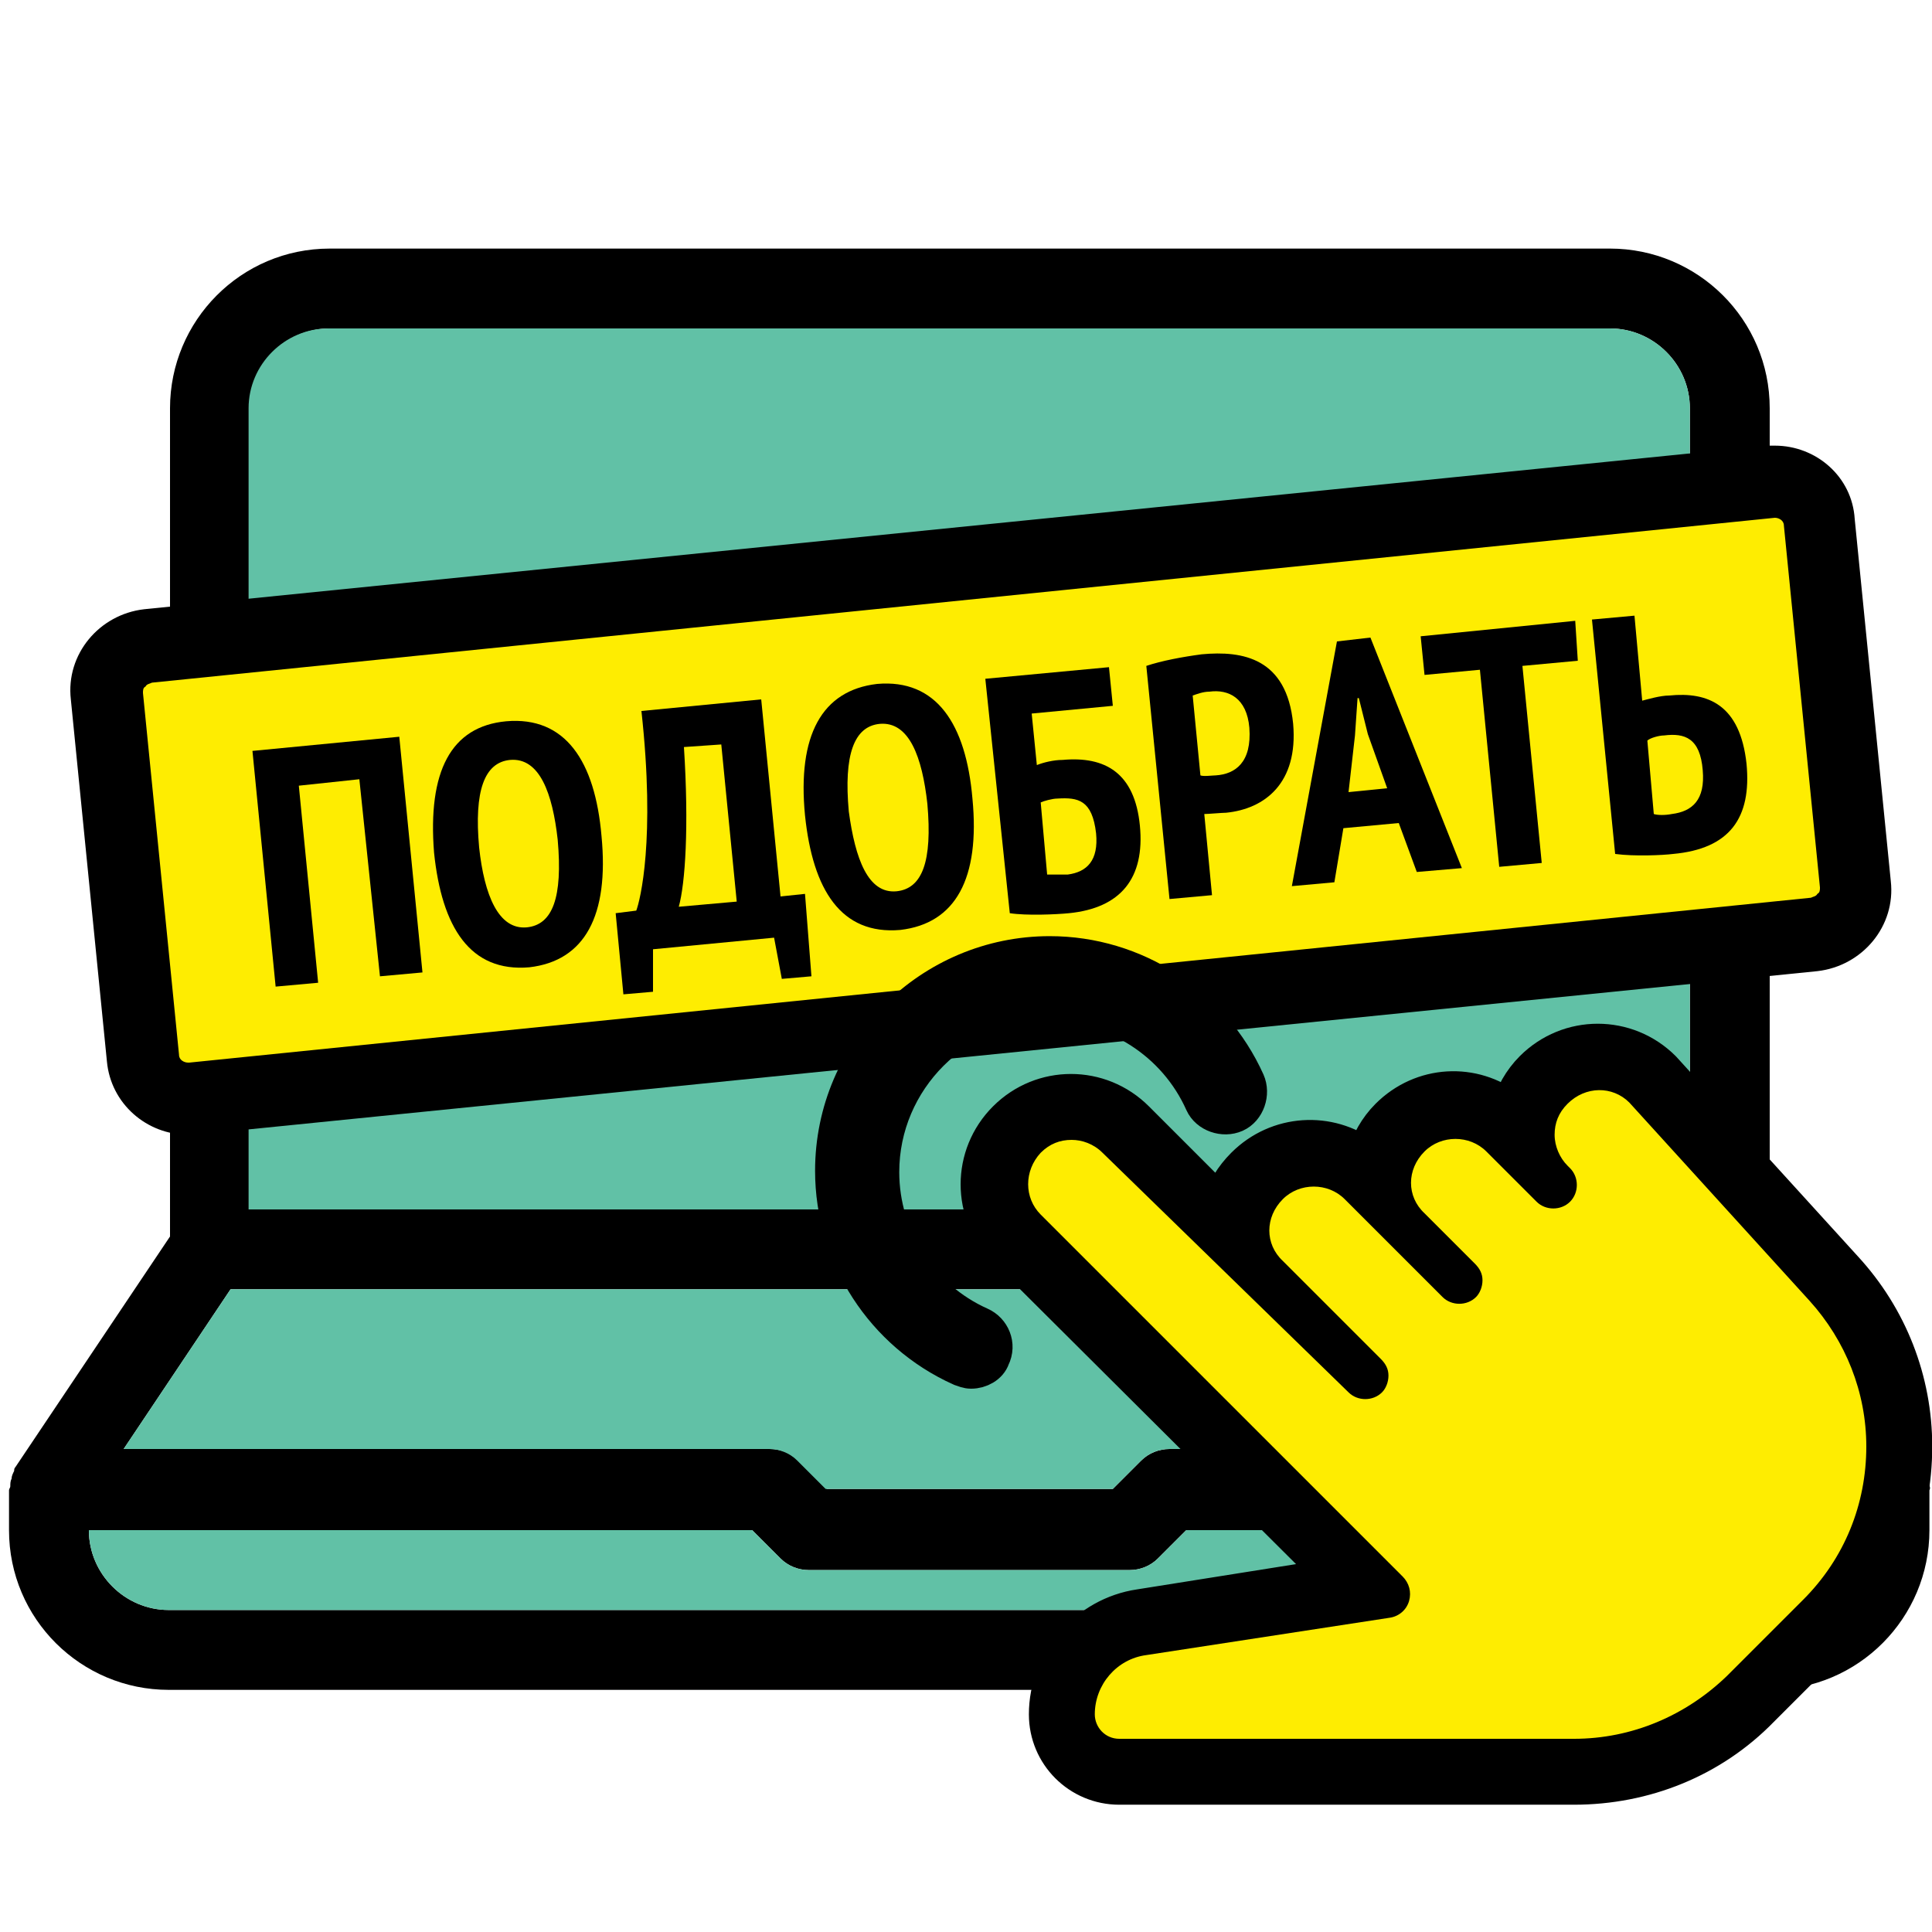
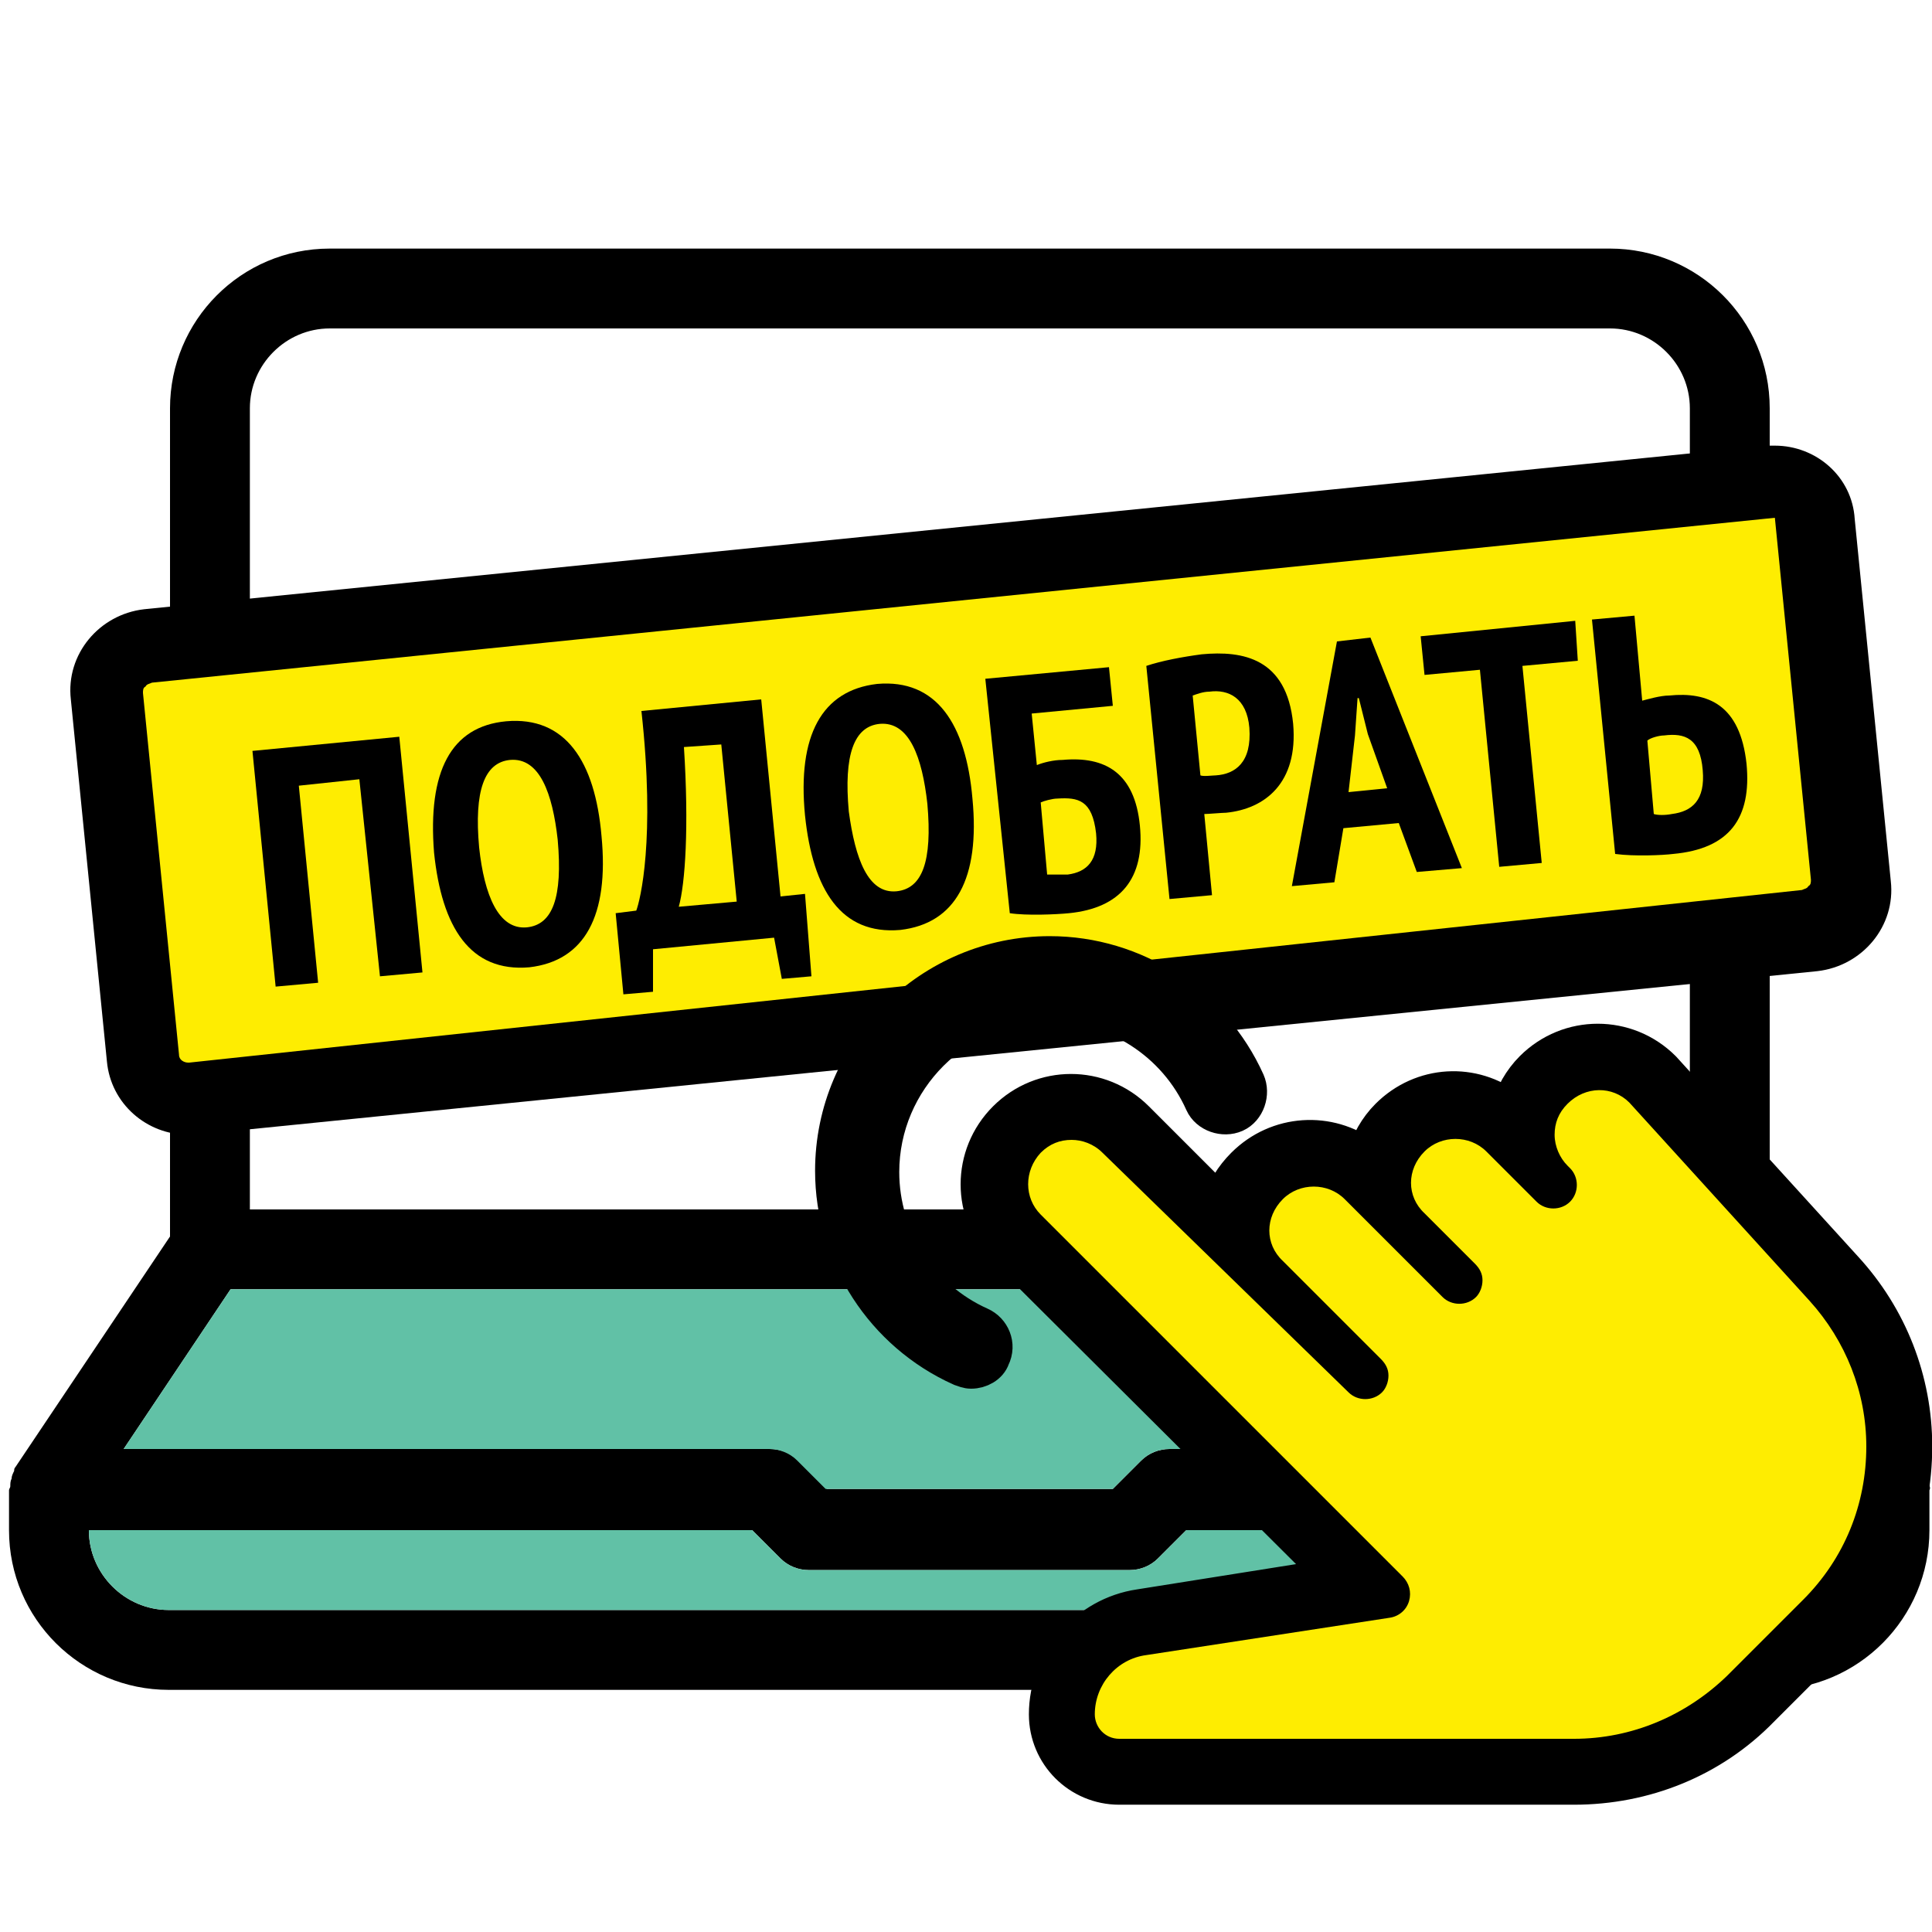
<svg xmlns="http://www.w3.org/2000/svg" version="1.1" id="Слой_1" x="0px" y="0px" viewBox="0 0 150 150" style="enable-background:new 0 0 150 150;" xml:space="preserve">
  <style type="text/css">
	.st0{fill:#61C1A6;}
	.st1{fill:#FEED01;}
	.st2{fill:#FFFFFF;}
	.st3{fill:none;stroke:#000000;stroke-width:9.921;stroke-linecap:round;stroke-linejoin:round;stroke-miterlimit:10;}
	.st4{fill:#FCEADE;}
	.st5{stroke:#000000;stroke-width:2.835;stroke-miterlimit:10;}
	.st6{stroke:#000000;stroke-width:1.134;stroke-miterlimit:10;}
	.st7{stroke:#000000;stroke-width:5.669;stroke-miterlimit:10;}
	.st8{fill:#FEED01;stroke:#000000;stroke-width:2.835;stroke-miterlimit:10;}
	.st9{fill:#FEED01;stroke:#000000;stroke-width:11.339;stroke-linecap:round;stroke-linejoin:round;stroke-miterlimit:10;}
	.st10{fill:#FEED01;stroke:#000000;stroke-width:5.669;stroke-linecap:round;stroke-linejoin:round;stroke-miterlimit:10;}
	.st11{fill:none;stroke:#000000;stroke-width:11.339;stroke-linecap:round;stroke-linejoin:round;stroke-miterlimit:10;}
	.st12{fill:#1D1D1B;}
</style>
  <path d="M149.8,115.3c0-0.2-0.1-0.4-0.1-0.5c-0.1-0.2-0.1-0.4-0.3-0.6c0-0.1,0-0.2-0.1-0.2l-11.9-17.9V31.7  c0-6.9-5.6-12.4-12.4-12.4H25.6c-6.9,0-12.4,5.6-12.4,12.4v64.3L1.2,113.9c-0.1,0.1-0.1,0.2-0.1,0.3c-0.1,0.2-0.2,0.4-0.2,0.6  c-0.1,0.2-0.1,0.4-0.1,0.6c0,0.1-0.1,0.2-0.1,0.3v3.1c0,6.9,5.6,12.4,12.4,12.4h124.3c6.9,0,12.4-5.6,12.4-12.4v-3.1  C149.9,115.5,149.8,115.4,149.8,115.3z M19.4,31.7c0-3.4,2.8-6.2,6.2-6.2H125c3.4,0,6.2,2.8,6.2,6.2v62.2H19.4V31.7z M17.9,100.1  h114.8l8.3,12.4H90.8c-0.8,0-1.6,0.3-2.2,0.9l-2.2,2.2H64.2l-2.2-2.2c-0.6-0.6-1.4-0.9-2.2-0.9H9.6L17.9,100.1z M137.4,125H13.1  c-3.4,0-6.2-2.8-6.2-6.2h51.5l2.2,2.2c0.6,0.6,1.4,0.9,2.2,0.9h24.9c0.8,0,1.6-0.3,2.2-0.9l2.2-2.2h51.5  C143.7,122.2,140.9,125,137.4,125z" />
-   <path class="st0" d="M19.3,31.7c0-3.4,2.8-6.2,6.2-6.2H125c3.4,0,6.2,2.8,6.2,6.2v62.2H19.3V31.7z" />
  <path class="st0" d="M17.9,100.1h114.8l8.3,12.4H90.8c-0.8,0-1.6,0.3-2.2,0.9l-2.2,2.2H64.1l-2.2-2.2c-0.6-0.6-1.4-0.9-2.2-0.9H9.6  L17.9,100.1z" />
  <path class="st0" d="M137.4,125H13.1c-3.4,0-6.2-2.8-6.2-6.2h51.5l2.2,2.2c0.6,0.6,1.4,0.9,2.2,0.9h24.9c0.8,0,1.6-0.3,2.2-0.9  l2.2-2.2h51.5C143.6,122.2,140.8,125,137.4,125z" />
  <g>
    <path class="st1" d="M14.6,85.3c-1.8,0-3.3-1.4-3.5-3.2L8.3,54c-0.2-1.9,1.2-3.7,3.2-3.9l125.9-12.7c0.1,0,0.2,0,0.4,0   c1.8,0,3.3,1.4,3.5,3.2l2.8,28.1c0.2,1.9-1.2,3.7-3.2,3.9L15,85.3C14.9,85.3,14.8,85.3,14.6,85.3z" />
-     <path d="M137.8,40.2c0.3,0,0.7,0.2,0.7,0.6l2.8,28.1c0,0.2,0,0.4-0.2,0.5c-0.1,0.2-0.3,0.2-0.5,0.3L14.7,82.5c0,0-0.1,0-0.1,0   c-0.3,0-0.7-0.2-0.7-0.6l-2.8-28.1c0-0.2,0-0.4,0.2-0.5c0.1-0.2,0.3-0.2,0.5-0.3L137.8,40.2C137.7,40.2,137.7,40.2,137.8,40.2    M137.8,34.6c-0.2,0-0.4,0-0.6,0L11.2,47.3c-3.5,0.4-6.1,3.5-5.7,7l2.8,28.1c0.3,3.3,3.1,5.7,6.3,5.7c0.2,0,0.4,0,0.6,0l125.9-12.7   c3.5-0.4,6.1-3.5,5.7-7l-2.8-28.1C143.8,37,141,34.6,137.8,34.6L137.8,34.6z" />
+     <path d="M137.8,40.2l2.8,28.1c0,0.2,0,0.4-0.2,0.5c-0.1,0.2-0.3,0.2-0.5,0.3L14.7,82.5c0,0-0.1,0-0.1,0   c-0.3,0-0.7-0.2-0.7-0.6l-2.8-28.1c0-0.2,0-0.4,0.2-0.5c0.1-0.2,0.3-0.2,0.5-0.3L137.8,40.2C137.7,40.2,137.7,40.2,137.8,40.2    M137.8,34.6c-0.2,0-0.4,0-0.6,0L11.2,47.3c-3.5,0.4-6.1,3.5-5.7,7l2.8,28.1c0.3,3.3,3.1,5.7,6.3,5.7c0.2,0,0.4,0,0.6,0l125.9-12.7   c3.5-0.4,6.1-3.5,5.7-7l-2.8-28.1C143.8,37,141,34.6,137.8,34.6L137.8,34.6z" />
  </g>
  <g>
    <path d="M27.9,60.5L23.2,61l1.5,15.3l-3.3,0.3l-1.8-18.3l11.4-1.1l1.8,18.3l-3.3,0.3L27.9,60.5z" />
    <path d="M39.3,56c4.6-0.4,6.9,3.1,7.4,8.9c0.6,6.2-1.3,9.7-5.6,10.2c-4.6,0.4-6.8-3.1-7.4-8.9C33.2,59.9,35,56.4,39.3,56z M40.9,72   c2-0.2,2.8-2.3,2.4-6.8c-0.4-3.6-1.4-6.4-3.7-6.2c-2,0.2-2.8,2.4-2.4,6.8C37.6,69.5,38.7,72.2,40.9,72z" />
    <path d="M63,75.8L60.7,76l-0.6-3.2l-9.4,0.9l0,3.3l-2.3,0.2l-0.6-6.3l1.6-0.2c0.3-0.8,1.5-5.5,0.4-15.5l9.3-0.9l1.5,15.3l1.9-0.2   L63,75.8z M57.2,70L56,57.8L53.1,58c0.4,6.2,0.1,10.6-0.4,12.4L57.2,70z" />
    <path d="M68.1,53.1c4.6-0.4,6.9,3.1,7.4,8.9c0.6,6.2-1.3,9.7-5.6,10.2c-4.6,0.4-6.8-3.1-7.4-8.9C61.9,57.1,63.8,53.6,68.1,53.1z    M69.6,69.2c2-0.2,2.8-2.3,2.4-6.8c-0.4-3.6-1.4-6.4-3.7-6.2c-2,0.2-2.8,2.4-2.4,6.8C66.4,66.7,67.4,69.4,69.6,69.2z" />
    <path d="M76.5,52.7l9.6-0.9l0.3,3l-6.3,0.6l0.4,4c0.5-0.2,1.3-0.4,2-0.4c3.3-0.3,5.6,1,6,5.1c0.4,4.1-1.5,6.4-5.5,6.8   c-1,0.1-3.3,0.2-4.6,0L76.5,52.7z M85.1,64.7c-0.3-2.6-1.4-2.8-3-2.7c-0.4,0-1.1,0.2-1.3,0.3l0.5,5.6c0.3,0,1,0,1.6,0   C84.4,67.7,85.3,66.8,85.1,64.7z" />
    <path d="M89,51.7c1.2-0.4,2.8-0.7,4.3-0.9c3.2-0.3,6.6,0.3,7.1,5.4c0.4,4.6-2.2,6.6-5.2,6.9c-0.3,0-1.4,0.1-1.7,0.1l0.6,6.3   l-3.3,0.3L89,51.7z M93.2,60.2c0.2,0.1,1,0,1.2,0c1.5-0.1,2.8-1,2.6-3.7c-0.2-2.3-1.6-3-3.1-2.8c-0.5,0-1,0.2-1.3,0.3L93.2,60.2z" />
    <path d="M108.6,63.9l-4.3,0.4l-0.7,4.2l-3.3,0.3l3.5-19l2.6-0.3l7.1,17.9l-3.5,0.3L108.6,63.9z M104.7,61.5l3-0.3l-1.5-4.2   l-0.7-2.8l-0.1,0l-0.2,2.9L104.7,61.5z" />
    <path d="M122.5,51.3l-4.3,0.4l1.5,15.3l-3.3,0.3L114.9,52l-4.3,0.4l-0.3-3l12-1.2L122.5,51.3z" />
    <path d="M123.6,48.1l3.3-0.3l0.6,6.6c0.4-0.1,1.4-0.4,2.1-0.4c3-0.3,5.5,0.7,6,5.3c0.4,4.2-1.3,6.6-5.7,7c-0.8,0.1-3,0.2-4.5,0   L123.6,48.1z M128.4,63.2c0.3,0.1,0.9,0.1,1.4,0c1.6-0.2,2.6-1.1,2.4-3.4c-0.2-2.5-1.4-2.9-3-2.7c-0.4,0-1.1,0.2-1.3,0.4   L128.4,63.2z" />
  </g>
  <path class="st5" d="M122.2,138.7H86.9c-3.1,0-5.6-2.5-5.6-5.6c0-4.1,3.1-7.7,7.2-8.3l15.1-2.4L78.1,97c-2.8-2.8-2.8-7.3,0-10.1  c2.8-2.8,7.3-2.8,10.1,0l6.6,6.6c0.3-1.1,0.9-2.1,1.8-3c2.6-2.6,6.6-2.8,9.4-0.7c0.3-1.1,0.9-2.2,1.8-3.1c2.6-2.6,6.6-2.8,9.4-0.6  c0.3-1.1,0.9-2.2,1.8-3.1c2.8-2.8,7.3-2.8,10.1,0l14.1,15.5c3.5,3.8,5.4,8.7,5.4,13.8c0,5.5-2.1,10.7-6,14.5l-5.9,5.9  C132.9,136.6,127.7,138.7,122.2,138.7z M83.2,88.5c-0.9,0-1.7,0.3-2.4,1c-1.3,1.4-1.3,3.5,0,4.8l28.1,28.1c0.5,0.5,0.7,1.2,0.5,1.9  c-0.2,0.7-0.8,1.2-1.5,1.3L89,128.5c-2.3,0.3-4,2.3-4,4.6c0,1,0.8,1.9,1.9,1.9h35.3c4.5,0,8.7-1.8,11.9-4.9l5.9-5.9  c3.2-3.2,4.9-7.4,4.9-11.9c0-4.2-1.6-8.2-4.4-11.3l-14-15.4c-1.3-1.3-3.4-1.3-4.8,0.1c-0.7,0.7-1,1.5-1,2.4c0,0.9,0.4,1.8,1,2.4  l0.2,0.2c0.7,0.7,0.7,1.9,0,2.6c-0.7,0.7-1.9,0.7-2.6,0l0,0c0,0,0,0,0,0l0,0h0l0,0l0,0l0,0c0,0,0,0,0,0l0,0l0,0l0,0l0,0c0,0,0,0,0,0  l0,0l0,0c0,0,0,0,0,0l-3.9-3.9c-1.3-1.3-3.5-1.3-4.8,0c-1.4,1.4-1.4,3.5,0,4.8l3.9,3.9c0.4,0.4,0.6,0.8,0.6,1.3c0,0.5-0.2,1-0.5,1.3  c-0.7,0.7-1.9,0.7-2.6,0l-7.6-7.6c-1.3-1.3-3.5-1.3-4.8,0c-1.4,1.4-1.4,3.5,0,4.8l7.6,7.6c0.4,0.4,0.6,0.8,0.6,1.3  c0,0.5-0.2,1-0.5,1.3c-0.7,0.7-1.9,0.7-2.6,0L85.6,89.5C84.9,88.8,84,88.5,83.2,88.5z" />
  <path class="st5" d="M75.4,106.4c-0.3,0-0.5-0.1-0.8-0.2c-6-2.7-9.9-8.7-9.9-15.3c0-9.3,7.6-16.8,16.8-16.8c6.6,0,12.6,3.9,15.3,9.9  c0.4,0.9,0,2.1-0.9,2.5c-0.9,0.4-2.1,0-2.5-0.9c-2.1-4.7-6.8-7.7-11.9-7.7c-7.2,0-13.1,5.9-13.1,13.1c0,5.1,3,9.8,7.7,11.9  c0.9,0.4,1.4,1.5,0.9,2.5C76.8,106,76.1,106.4,75.4,106.4z" />
  <path class="st1" d="M83.2,88.5c-0.9,0-1.7,0.3-2.4,1c-1.3,1.4-1.3,3.5,0,4.8l28.1,28.1c0.5,0.5,0.7,1.2,0.5,1.9  c-0.2,0.7-0.8,1.2-1.5,1.3L89,128.5c-2.3,0.3-4,2.3-4,4.6c0,1,0.8,1.9,1.9,1.9h35.3c4.5,0,8.7-1.8,11.9-4.9l5.9-5.9  c3.2-3.2,4.9-7.4,4.9-11.9c0-4.2-1.6-8.2-4.4-11.3l-14-15.4c-1.3-1.3-3.4-1.3-4.8,0.1c-0.7,0.7-1,1.5-1,2.4c0,0.9,0.4,1.8,1,2.4  l0.2,0.2c0.7,0.7,0.7,1.9,0,2.6c-0.7,0.7-1.9,0.7-2.6,0l0,0c0,0,0,0,0,0l0,0h0l0,0l0,0l0,0c0,0,0,0,0,0l0,0l0,0l0,0l0,0c0,0,0,0,0,0  l0,0l0,0c0,0,0,0,0,0l-3.9-3.9c-1.3-1.3-3.5-1.3-4.8,0c-1.4,1.4-1.4,3.5,0,4.8l3.9,3.9c0.4,0.4,0.6,0.8,0.6,1.3c0,0.5-0.2,1-0.5,1.3  c-0.7,0.7-1.9,0.7-2.6,0l-7.6-7.6c-1.3-1.3-3.5-1.3-4.8,0c-1.4,1.4-1.4,3.5,0,4.8l7.6,7.6c0.4,0.4,0.6,0.8,0.6,1.3  c0,0.5-0.2,1-0.5,1.3c-0.7,0.7-1.9,0.7-2.6,0L85.6,89.5C84.9,88.8,84,88.5,83.2,88.5z" />
</svg>